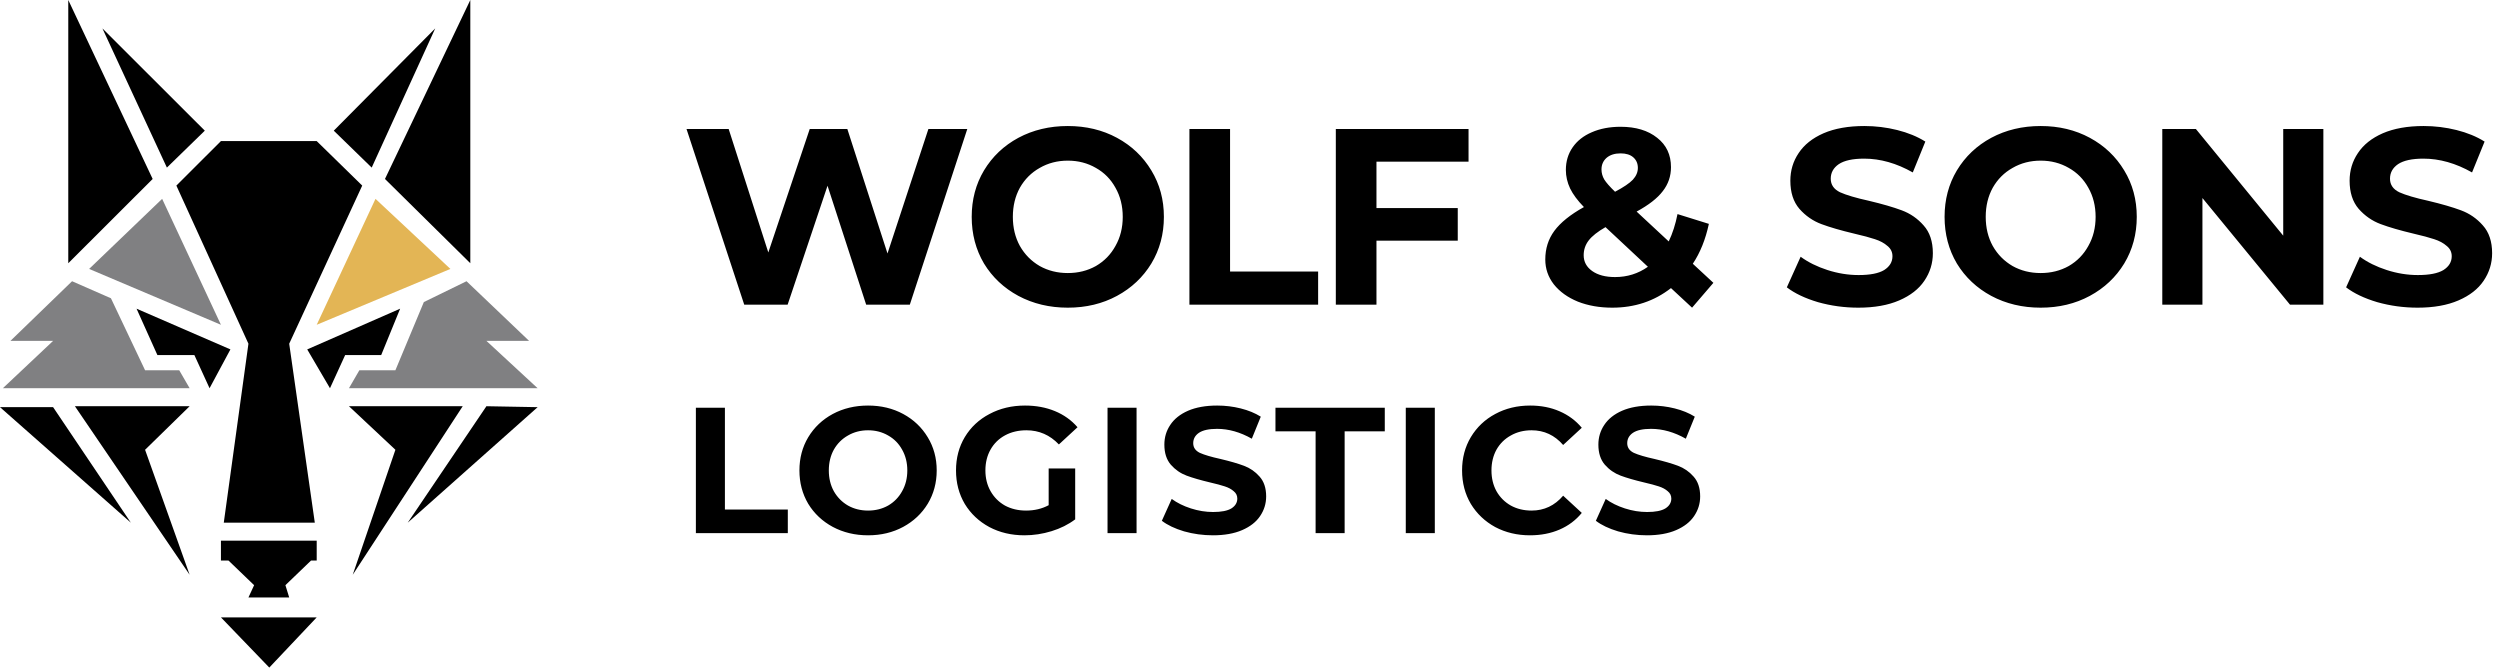
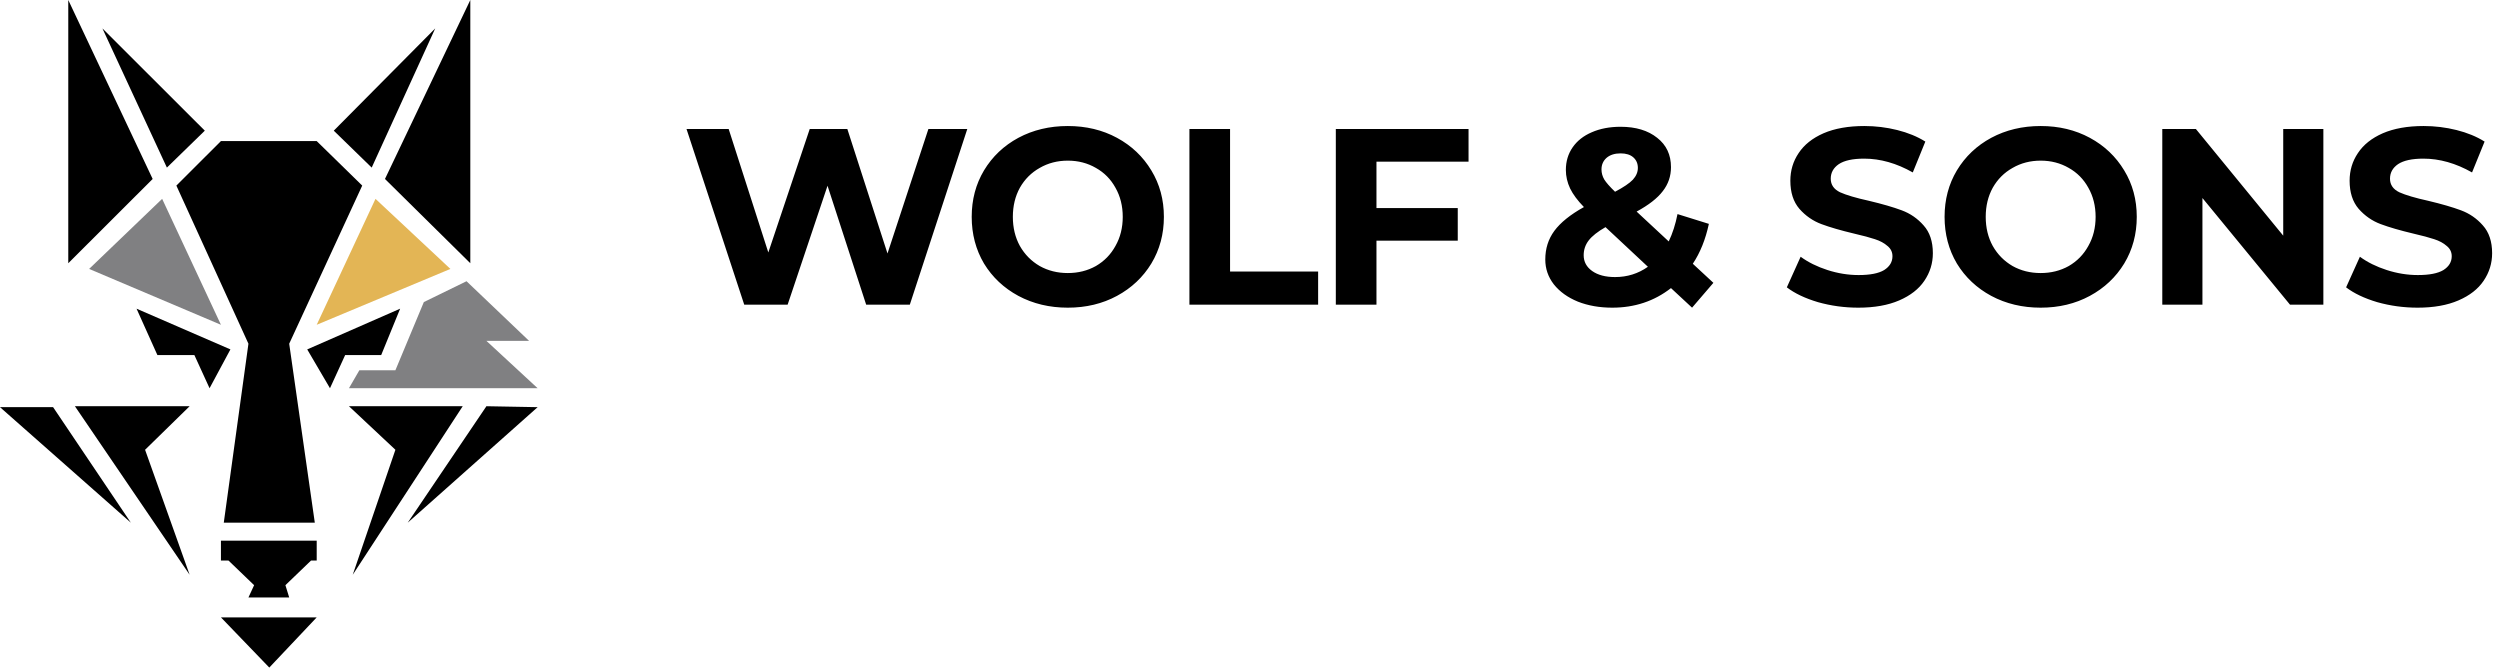
<svg xmlns="http://www.w3.org/2000/svg" width="558" height="149" viewBox="0 0 558 149" fill="none">
  <path d="M15.238 58.755V0L34.074 39.945L15.238 58.755Z" fill="black" />
  <path d="M37.249 37.408L22.857 6.34L45.714 29.166L37.249 37.408Z" fill="black" />
  <path d="M49.312 31.491L39.365 41.424L55.45 76.719L49.947 116.664H70.264L64.55 76.719L80.847 41.424L70.688 31.491H49.312Z" fill="black" />
  <path d="M11.852 90.879H0L29.206 116.664L11.852 90.879Z" fill="black" />
  <path d="M42.328 90.668H16.72L42.328 128.288L32.381 100.39L42.328 90.668Z" fill="black" />
  <path d="M49.312 125.118V120.679H70.688V125.118H69.418L63.704 130.613L64.55 133.36H55.45L56.72 130.613L51.005 125.118H49.312Z" fill="black" />
  <path d="M97.143 6.34L74.497 29.166L82.963 37.408L97.143 6.34Z" fill="black" />
  <path d="M85.926 39.945L104.974 0V58.755L85.926 39.945Z" fill="black" />
  <path d="M68.571 77.987L89.312 68.899L85.079 79.255H77.037L73.651 86.653L68.571 77.987Z" fill="black" />
  <path d="M46.773 86.653L51.429 77.987L30.476 68.899L35.132 79.255H43.386L46.773 86.653Z" fill="black" />
  <path d="M103.28 90.668H77.884L88.254 100.39L78.73 128.288L103.28 90.668Z" fill="black" />
  <path d="M120 90.879L108.571 90.668L91.005 116.664L120 90.879Z" fill="black" />
  <path d="M70.688 137.799H49.312L60.106 149L70.688 137.799Z" fill="black" />
  <path d="M70.688 72.492L83.809 44.383L100.529 60.023L70.688 72.492Z" fill="#E3B555" />
  <path d="M19.894 60.023L36.191 44.383L49.312 72.492L19.894 60.023Z" fill="#808082" />
-   <path d="M24.762 66.575L16.085 62.77L2.328 76.085H11.852L0.635 86.653H42.328L40 82.637H32.381L24.762 66.575Z" fill="#808082" />
  <path d="M104.127 62.77L94.603 67.42L88.254 82.637H80.212L77.884 86.653H120L108.571 76.085H118.095L104.127 62.77Z" fill="#808082" />
  <path d="M215.896 28.8L203.072 68H193.328L184.704 41.456L175.8 68H166.112L153.232 28.8H162.64L171.488 56.352L180.728 28.8H189.128L198.088 56.576L207.216 28.8H215.896ZM238.332 68.672C234.263 68.672 230.586 67.795 227.3 66.04C224.052 64.285 221.495 61.877 219.628 58.816C217.799 55.717 216.884 52.245 216.884 48.4C216.884 44.555 217.799 41.101 219.628 38.04C221.495 34.941 224.052 32.515 227.3 30.76C230.586 29.005 234.263 28.128 238.332 28.128C242.402 28.128 246.06 29.005 249.308 30.76C252.556 32.515 255.114 34.941 256.98 38.04C258.847 41.101 259.78 44.555 259.78 48.4C259.78 52.245 258.847 55.717 256.98 58.816C255.114 61.877 252.556 64.285 249.308 66.04C246.06 67.795 242.402 68.672 238.332 68.672ZM238.332 60.944C240.647 60.944 242.738 60.421 244.604 59.376C246.471 58.293 247.927 56.8 248.972 54.896C250.055 52.992 250.596 50.827 250.596 48.4C250.596 45.973 250.055 43.808 248.972 41.904C247.927 40 246.471 38.525 244.604 37.48C242.738 36.397 240.647 35.856 238.332 35.856C236.018 35.856 233.927 36.397 232.06 37.48C230.194 38.525 228.719 40 227.636 41.904C226.591 43.808 226.068 45.973 226.068 48.4C226.068 50.827 226.591 52.992 227.636 54.896C228.719 56.8 230.194 58.293 232.06 59.376C233.927 60.421 236.018 60.944 238.332 60.944ZM265.478 28.8H274.55V60.608H294.206V68H265.478V28.8ZM307.227 36.08V46.44H325.371V53.72H307.227V68H298.155V28.8H327.779V36.08H307.227ZM377.668 68.672L372.964 64.304C369.231 67.216 364.863 68.672 359.86 68.672C357.023 68.672 354.466 68.224 352.188 67.328C349.911 66.395 348.119 65.107 346.812 63.464C345.543 61.821 344.908 59.973 344.908 57.92C344.908 55.493 345.58 53.365 346.924 51.536C348.306 49.669 350.508 47.896 353.532 46.216C352.114 44.76 351.087 43.379 350.452 42.072C349.818 40.728 349.5 39.347 349.5 37.928C349.5 36.024 350.004 34.344 351.012 32.888C352.02 31.432 353.439 30.312 355.268 29.528C357.135 28.707 359.282 28.296 361.708 28.296C365.106 28.296 367.831 29.117 369.884 30.76C371.938 32.365 372.964 34.549 372.964 37.312C372.964 39.328 372.348 41.12 371.116 42.688C369.922 44.256 367.98 45.768 365.292 47.224L372.46 53.888C373.319 52.096 373.972 50.061 374.42 47.784L381.42 49.968C380.674 53.44 379.479 56.408 377.836 58.872L382.428 63.128L377.668 68.672ZM361.708 34.232C360.402 34.232 359.356 34.568 358.572 35.24C357.826 35.912 357.452 36.771 357.452 37.816C357.452 38.6 357.658 39.347 358.068 40.056C358.479 40.728 359.282 41.643 360.476 42.8C362.38 41.792 363.706 40.896 364.452 40.112C365.199 39.291 365.572 38.413 365.572 37.48C365.572 36.509 365.236 35.725 364.564 35.128C363.892 34.531 362.94 34.232 361.708 34.232ZM360.476 61.84C363.202 61.84 365.647 61.075 367.812 59.544L358.348 50.696C356.594 51.704 355.343 52.693 354.596 53.664C353.85 54.635 353.476 55.736 353.476 56.968C353.476 58.424 354.111 59.6 355.38 60.496C356.65 61.392 358.348 61.84 360.476 61.84ZM414.782 68.672C411.683 68.672 408.678 68.261 405.766 67.44C402.891 66.581 400.576 65.48 398.822 64.136L401.902 57.304C403.582 58.536 405.579 59.525 407.894 60.272C410.208 61.019 412.523 61.392 414.838 61.392C417.414 61.392 419.318 61.019 420.55 60.272C421.782 59.488 422.398 58.461 422.398 57.192C422.398 56.259 422.024 55.493 421.278 54.896C420.568 54.261 419.635 53.757 418.478 53.384C417.358 53.011 415.827 52.6 413.886 52.152C410.899 51.443 408.454 50.733 406.55 50.024C404.646 49.315 403.003 48.176 401.622 46.608C400.278 45.04 399.606 42.949 399.606 40.336C399.606 38.059 400.222 36.005 401.454 34.176C402.686 32.309 404.534 30.835 406.998 29.752C409.499 28.669 412.542 28.128 416.126 28.128C418.627 28.128 421.072 28.427 423.462 29.024C425.851 29.621 427.942 30.48 429.734 31.6L426.934 38.488C423.312 36.435 419.691 35.408 416.07 35.408C413.531 35.408 411.646 35.819 410.414 36.64C409.219 37.461 408.622 38.544 408.622 39.888C408.622 41.232 409.312 42.24 410.694 42.912C412.112 43.547 414.259 44.181 417.134 44.816C420.12 45.525 422.566 46.235 424.47 46.944C426.374 47.653 427.998 48.773 429.342 50.304C430.723 51.835 431.414 53.907 431.414 56.52C431.414 58.76 430.779 60.813 429.51 62.68C428.278 64.509 426.411 65.965 423.91 67.048C421.408 68.131 418.366 68.672 414.782 68.672ZM455.477 68.672C451.407 68.672 447.73 67.795 444.445 66.04C441.197 64.285 438.639 61.877 436.773 58.816C434.943 55.717 434.029 52.245 434.029 48.4C434.029 44.555 434.943 41.101 436.773 38.04C438.639 34.941 441.197 32.515 444.445 30.76C447.73 29.005 451.407 28.128 455.477 28.128C459.546 28.128 463.205 29.005 466.453 30.76C469.701 32.515 472.258 34.941 474.125 38.04C475.991 41.101 476.925 44.555 476.925 48.4C476.925 52.245 475.991 55.717 474.125 58.816C472.258 61.877 469.701 64.285 466.453 66.04C463.205 67.795 459.546 68.672 455.477 68.672ZM455.477 60.944C457.791 60.944 459.882 60.421 461.749 59.376C463.615 58.293 465.071 56.8 466.117 54.896C467.199 52.992 467.741 50.827 467.741 48.4C467.741 45.973 467.199 43.808 466.117 41.904C465.071 40 463.615 38.525 461.749 37.48C459.882 36.397 457.791 35.856 455.477 35.856C453.162 35.856 451.071 36.397 449.205 37.48C447.338 38.525 445.863 40 444.781 41.904C443.735 43.808 443.213 45.973 443.213 48.4C443.213 50.827 443.735 52.992 444.781 54.896C445.863 56.8 447.338 58.293 449.205 59.376C451.071 60.421 453.162 60.944 455.477 60.944ZM518.575 28.8V68H511.127L491.583 44.2V68H482.623V28.8H490.127L509.615 52.6V28.8H518.575ZM539.609 68.672C536.511 68.672 533.505 68.261 530.593 67.44C527.719 66.581 525.404 65.48 523.649 64.136L526.729 57.304C528.409 58.536 530.407 59.525 532.721 60.272C535.036 61.019 537.351 61.392 539.665 61.392C542.241 61.392 544.145 61.019 545.377 60.272C546.609 59.488 547.225 58.461 547.225 57.192C547.225 56.259 546.852 55.493 546.105 54.896C545.396 54.261 544.463 53.757 543.305 53.384C542.185 53.011 540.655 52.6 538.713 52.152C535.727 51.443 533.281 50.733 531.377 50.024C529.473 49.315 527.831 48.176 526.449 46.608C525.105 45.04 524.433 42.949 524.433 40.336C524.433 38.059 525.049 36.005 526.281 34.176C527.513 32.309 529.361 30.835 531.825 29.752C534.327 28.669 537.369 28.128 540.953 28.128C543.455 28.128 545.9 28.427 548.289 29.024C550.679 29.621 552.769 30.48 554.561 31.6L551.761 38.488C548.14 36.435 544.519 35.408 540.897 35.408C538.359 35.408 536.473 35.819 535.241 36.64C534.047 37.461 533.449 38.544 533.449 39.888C533.449 41.232 534.14 42.24 535.521 42.912C536.94 43.547 539.087 44.181 541.961 44.816C544.948 45.525 547.393 46.235 549.297 46.944C551.201 47.653 552.825 48.773 554.169 50.304C555.551 51.835 556.241 53.907 556.241 56.52C556.241 58.76 555.607 60.813 554.337 62.68C553.105 64.509 551.239 65.965 548.737 67.048C546.236 68.131 543.193 68.672 539.609 68.672Z" fill="black" />
-   <path d="M155.32 91H161.8V113.72H175.84V119H155.32V91ZM193.752 119.48C190.845 119.48 188.219 118.853 185.872 117.6C183.552 116.347 181.725 114.627 180.392 112.44C179.085 110.227 178.432 107.747 178.432 105C178.432 102.253 179.085 99.787 180.392 97.6C181.725 95.387 183.552 93.653 185.872 92.4C188.219 91.147 190.845 90.52 193.752 90.52C196.659 90.52 199.272 91.147 201.592 92.4C203.912 93.653 205.739 95.387 207.072 97.6C208.405 99.787 209.072 102.253 209.072 105C209.072 107.747 208.405 110.227 207.072 112.44C205.739 114.627 203.912 116.347 201.592 117.6C199.272 118.853 196.659 119.48 193.752 119.48ZM193.752 113.96C195.405 113.96 196.899 113.587 198.232 112.84C199.565 112.067 200.605 111 201.352 109.64C202.125 108.28 202.512 106.733 202.512 105C202.512 103.267 202.125 101.72 201.352 100.36C200.605 99 199.565 97.947 198.232 97.2C196.899 96.427 195.405 96.04 193.752 96.04C192.099 96.04 190.605 96.427 189.272 97.2C187.939 97.947 186.885 99 186.112 100.36C185.365 101.72 184.992 103.267 184.992 105C184.992 106.733 185.365 108.28 186.112 109.64C186.885 111 187.939 112.067 189.272 112.84C190.605 113.587 192.099 113.96 193.752 113.96ZM234.062 104.56H239.982V115.92C238.462 117.067 236.702 117.947 234.702 118.56C232.702 119.173 230.689 119.48 228.662 119.48C225.755 119.48 223.142 118.867 220.822 117.64C218.502 116.387 216.675 114.667 215.342 112.48C214.035 110.267 213.382 107.773 213.382 105C213.382 102.227 214.035 99.747 215.342 97.56C216.675 95.347 218.515 93.627 220.862 92.4C223.209 91.147 225.849 90.52 228.782 90.52C231.235 90.52 233.462 90.933 235.462 91.76C237.462 92.587 239.142 93.787 240.502 95.36L236.342 99.2C234.342 97.093 231.929 96.04 229.102 96.04C227.315 96.04 225.729 96.413 224.342 97.16C222.955 97.907 221.875 98.96 221.102 100.32C220.329 101.68 219.942 103.24 219.942 105C219.942 106.733 220.329 108.28 221.102 109.64C221.875 111 222.942 112.067 224.302 112.84C225.689 113.587 227.262 113.96 229.022 113.96C230.889 113.96 232.569 113.56 234.062 112.76V104.56ZM247.201 91H253.681V119H247.201V91ZM270.726 119.48C268.513 119.48 266.366 119.187 264.286 118.6C262.233 117.987 260.58 117.2 259.326 116.24L261.526 111.36C262.726 112.24 264.153 112.947 265.806 113.48C267.46 114.013 269.113 114.28 270.766 114.28C272.606 114.28 273.966 114.013 274.846 113.48C275.726 112.92 276.166 112.187 276.166 111.28C276.166 110.613 275.9 110.067 275.366 109.64C274.86 109.187 274.193 108.827 273.366 108.56C272.566 108.293 271.473 108 270.086 107.68C267.953 107.173 266.206 106.667 264.846 106.16C263.486 105.653 262.313 104.84 261.326 103.72C260.366 102.6 259.886 101.107 259.886 99.24C259.886 97.613 260.326 96.147 261.206 94.84C262.086 93.507 263.406 92.453 265.166 91.68C266.953 90.907 269.126 90.52 271.686 90.52C273.473 90.52 275.22 90.733 276.926 91.16C278.633 91.587 280.126 92.2 281.406 93L279.406 97.92C276.82 96.453 274.233 95.72 271.646 95.72C269.833 95.72 268.486 96.013 267.606 96.6C266.753 97.187 266.326 97.96 266.326 98.92C266.326 99.88 266.82 100.6 267.806 101.08C268.82 101.533 270.353 101.987 272.406 102.44C274.54 102.947 276.286 103.453 277.646 103.96C279.006 104.467 280.166 105.267 281.126 106.36C282.113 107.453 282.606 108.933 282.606 110.8C282.606 112.4 282.153 113.867 281.246 115.2C280.366 116.507 279.033 117.547 277.246 118.32C275.46 119.093 273.286 119.48 270.726 119.48ZM293.643 96.28H284.683V91H309.083V96.28H300.123V119H293.643V96.28ZM313.77 91H320.25V119H313.77V91ZM341.495 119.48C338.642 119.48 336.055 118.867 333.735 117.64C331.442 116.387 329.628 114.667 328.295 112.48C326.988 110.267 326.335 107.773 326.335 105C326.335 102.227 326.988 99.747 328.295 97.56C329.628 95.347 331.442 93.627 333.735 92.4C336.055 91.147 338.655 90.52 341.535 90.52C343.962 90.52 346.148 90.947 348.095 91.8C350.068 92.653 351.722 93.88 353.055 95.48L348.895 99.32C347.002 97.133 344.655 96.04 341.855 96.04C340.122 96.04 338.575 96.427 337.215 97.2C335.855 97.947 334.788 99 334.015 100.36C333.268 101.72 332.895 103.267 332.895 105C332.895 106.733 333.268 108.28 334.015 109.64C334.788 111 335.855 112.067 337.215 112.84C338.575 113.587 340.122 113.96 341.855 113.96C344.655 113.96 347.002 112.853 348.895 110.64L353.055 114.48C351.722 116.107 350.068 117.347 348.095 118.2C346.122 119.053 343.922 119.48 341.495 119.48ZM367.597 119.48C365.383 119.48 363.237 119.187 361.157 118.6C359.103 117.987 357.45 117.2 356.197 116.24L358.397 111.36C359.597 112.24 361.023 112.947 362.677 113.48C364.33 114.013 365.983 114.28 367.637 114.28C369.477 114.28 370.837 114.013 371.717 113.48C372.597 112.92 373.037 112.187 373.037 111.28C373.037 110.613 372.77 110.067 372.237 109.64C371.73 109.187 371.063 108.827 370.237 108.56C369.437 108.293 368.343 108 366.957 107.68C364.823 107.173 363.077 106.667 361.717 106.16C360.357 105.653 359.183 104.84 358.197 103.72C357.237 102.6 356.757 101.107 356.757 99.24C356.757 97.613 357.197 96.147 358.077 94.84C358.957 93.507 360.277 92.453 362.037 91.68C363.823 90.907 365.997 90.52 368.557 90.52C370.343 90.52 372.09 90.733 373.797 91.16C375.503 91.587 376.997 92.2 378.277 93L376.277 97.92C373.69 96.453 371.103 95.72 368.517 95.72C366.703 95.72 365.357 96.013 364.477 96.6C363.623 97.187 363.197 97.96 363.197 98.92C363.197 99.88 363.69 100.6 364.677 101.08C365.69 101.533 367.223 101.987 369.277 102.44C371.41 102.947 373.157 103.453 374.517 103.96C375.877 104.467 377.037 105.267 377.997 106.36C378.983 107.453 379.477 108.933 379.477 110.8C379.477 112.4 379.023 113.867 378.117 115.2C377.237 116.507 375.903 117.547 374.117 118.32C372.33 119.093 370.157 119.48 367.597 119.48Z" fill="black" />
</svg>